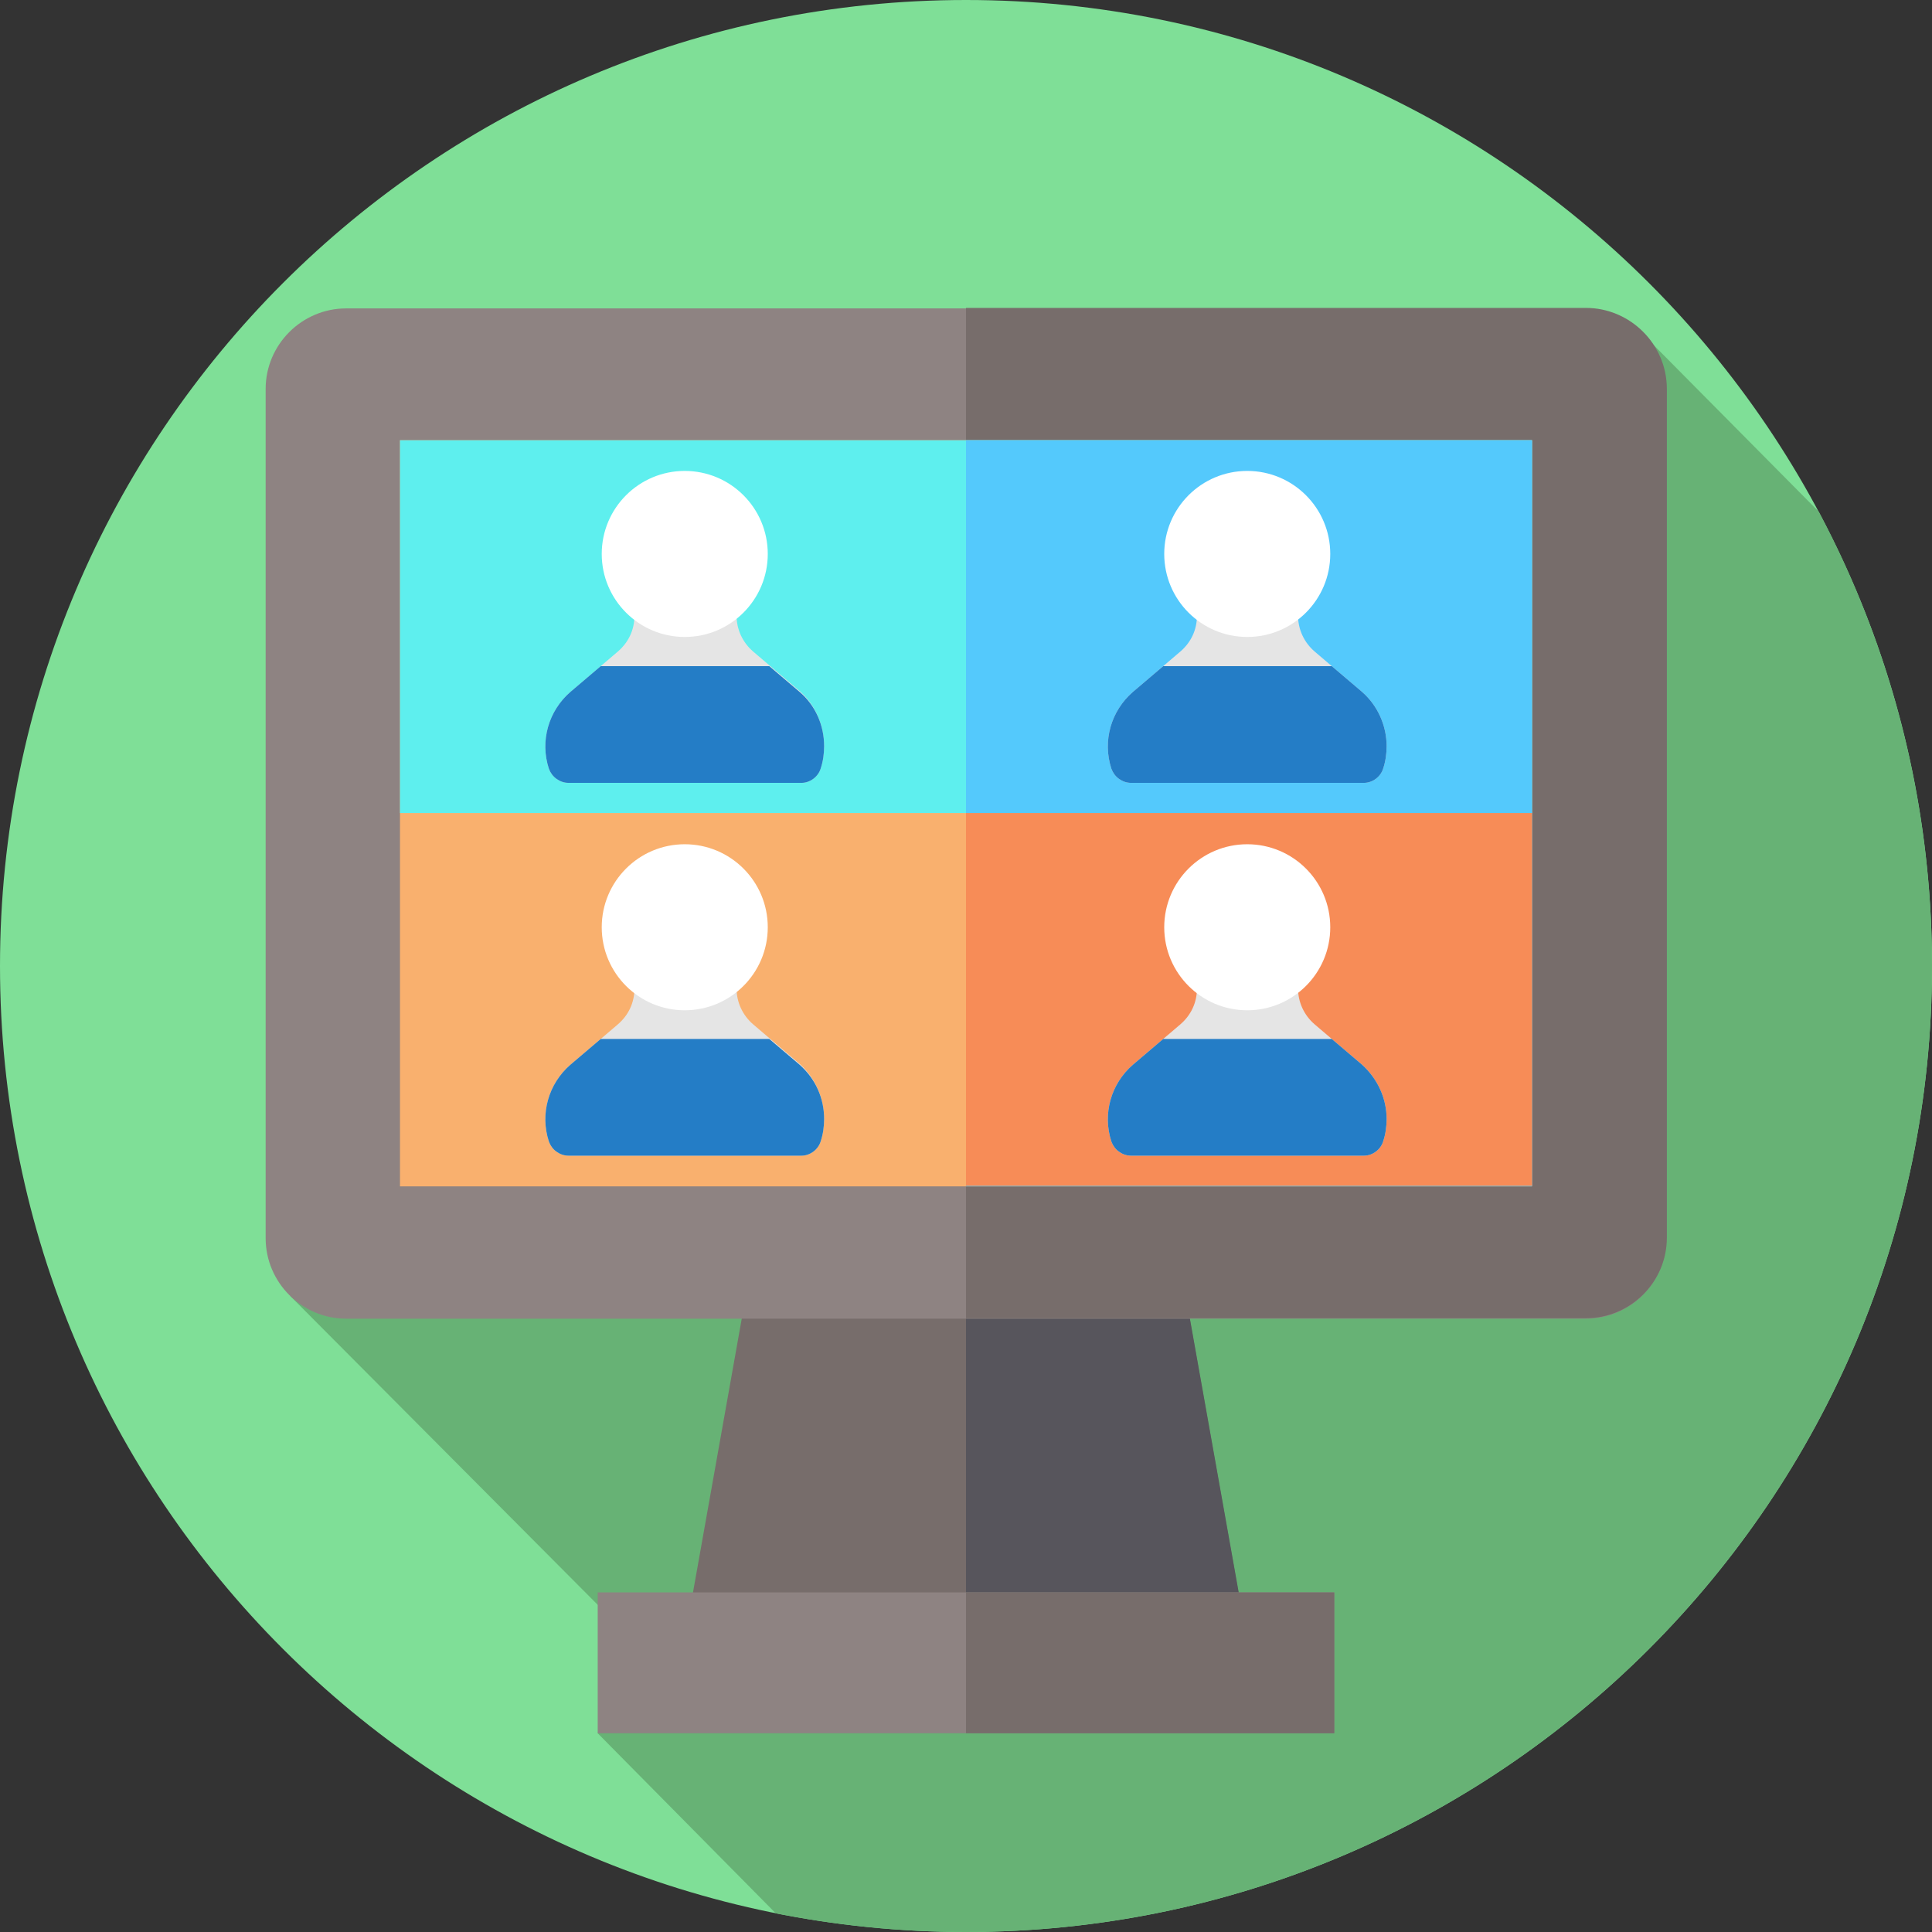
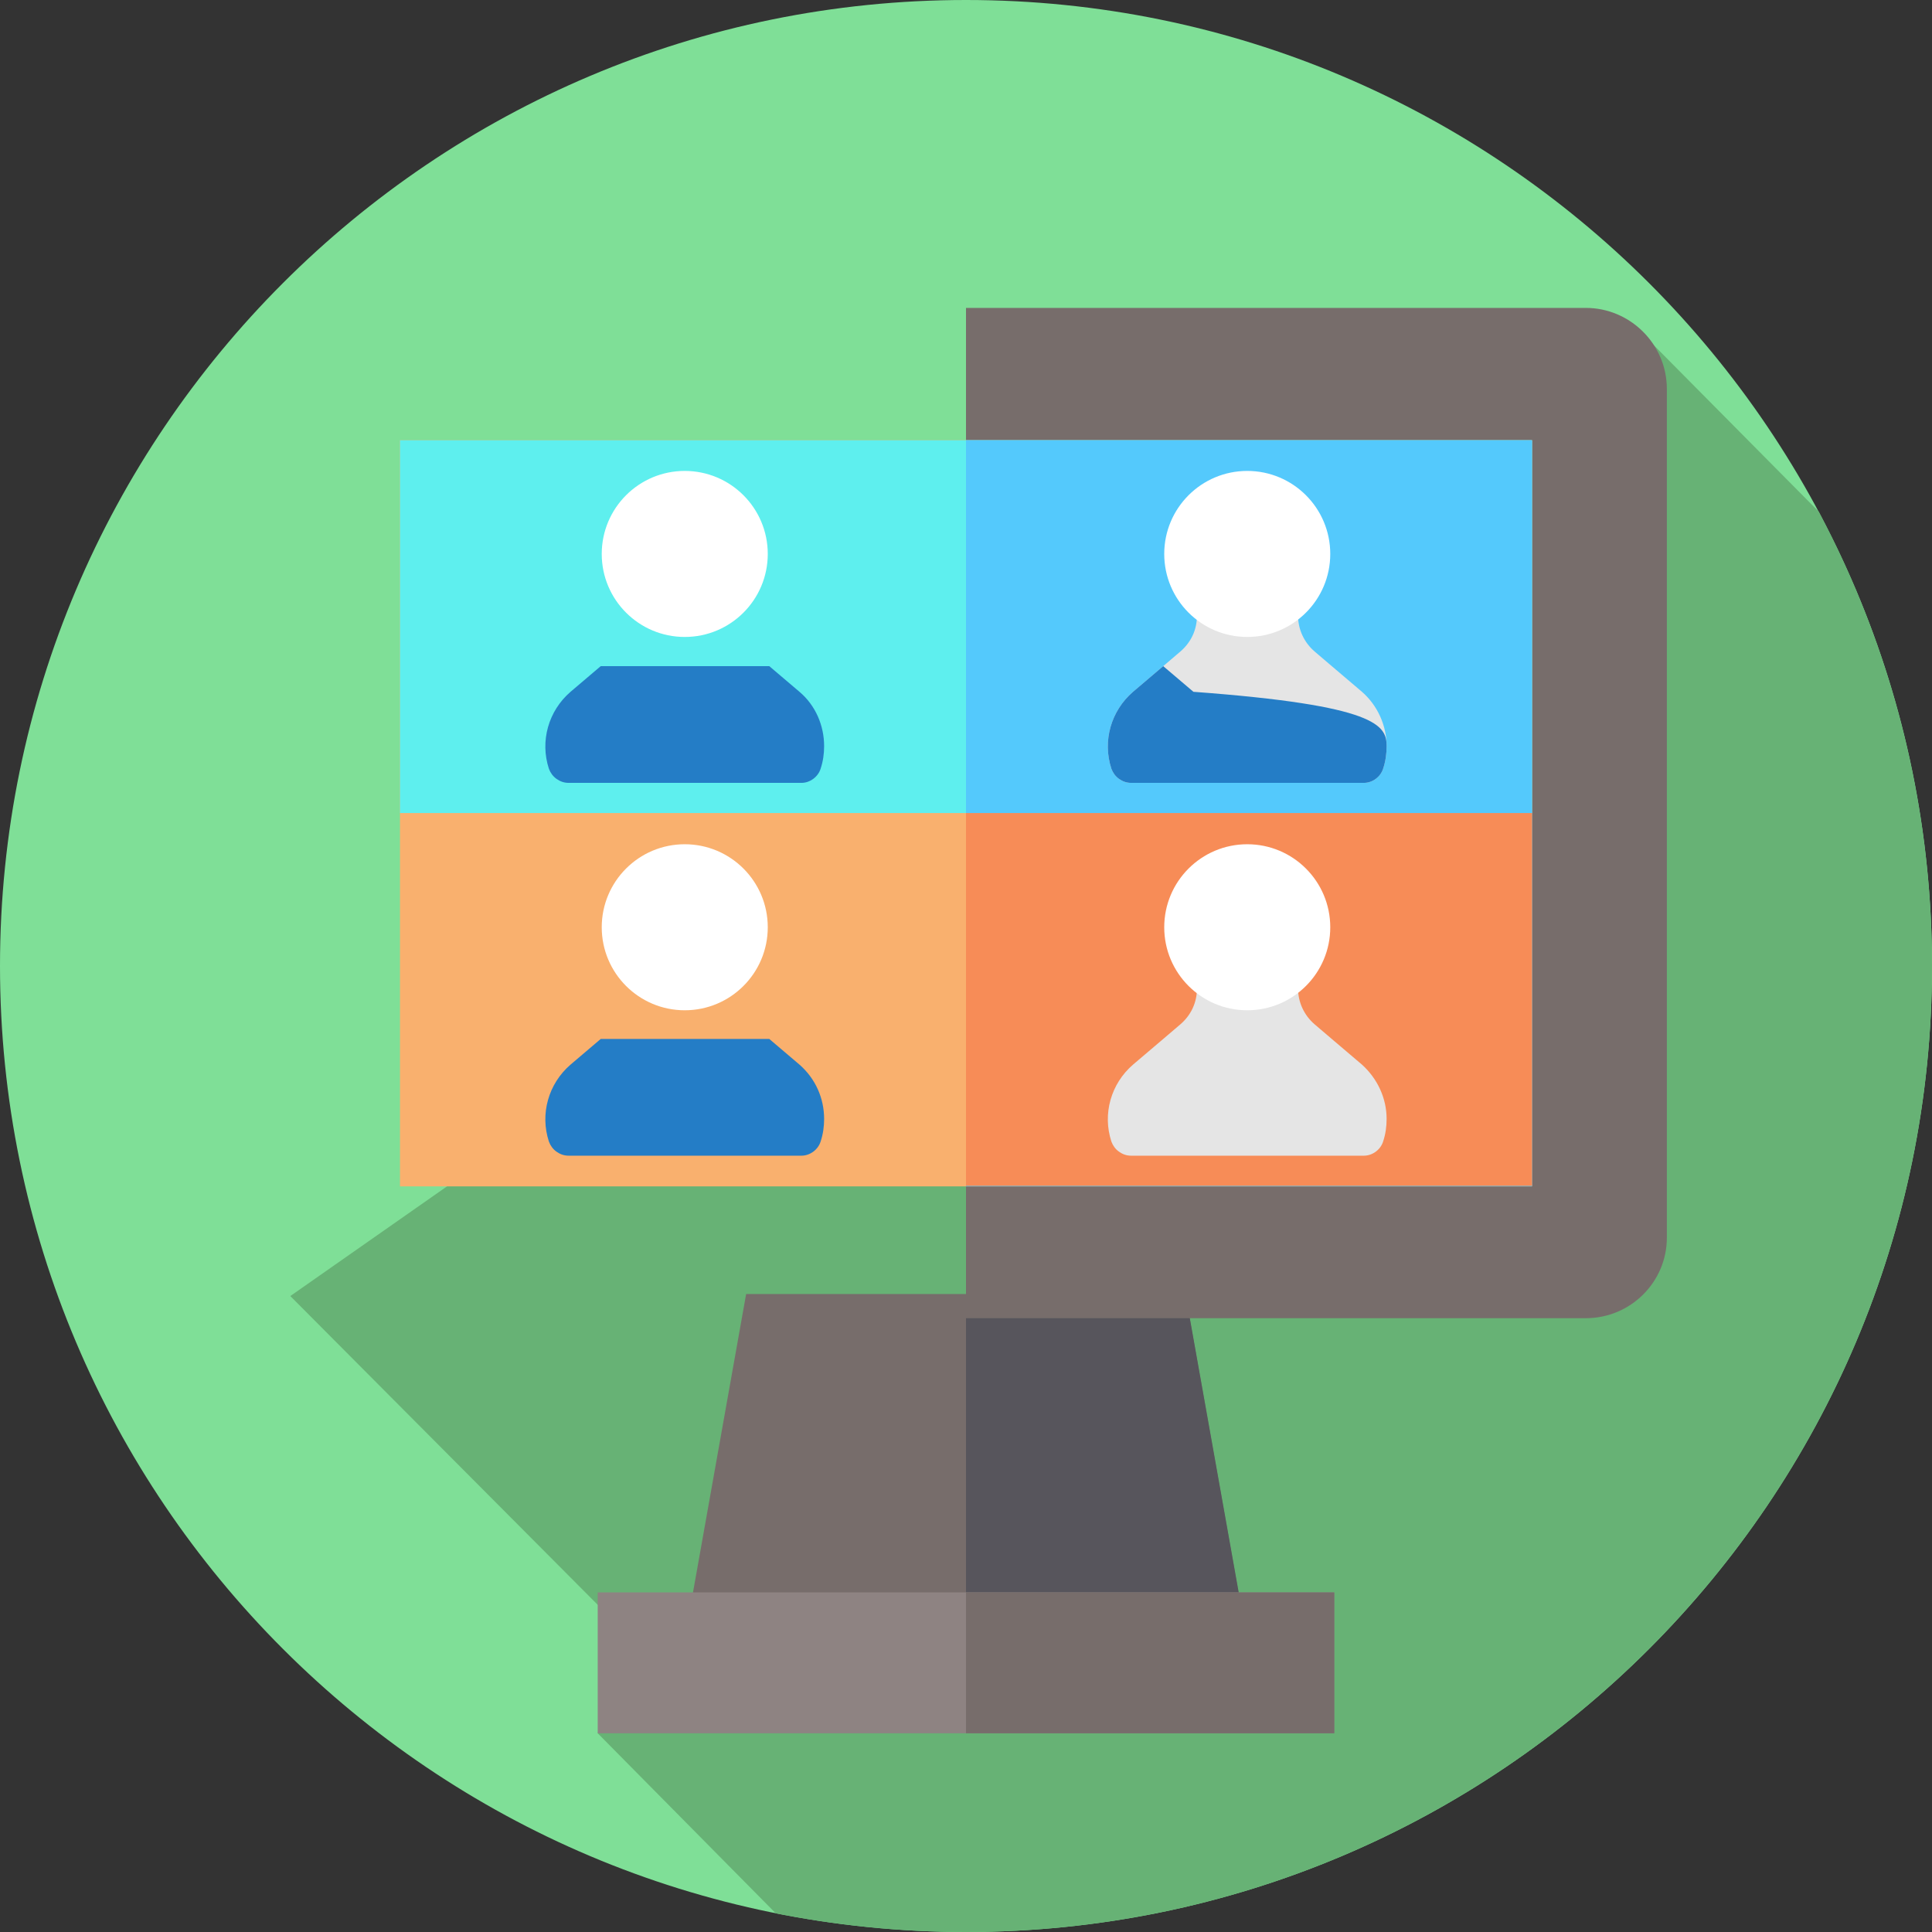
<svg xmlns="http://www.w3.org/2000/svg" version="1.1" id="Camada_1" x="0px" y="0px" viewBox="0 0 384 384" style="enable-background:new 0 0 384 384;" xml:space="preserve">
  <rect x="0" y="0" width="384" height="384" fill="#333333" stroke="none" />
  <style type="text/css">
	.st0{fill:#7FDF97;}
	.st1{fill:#67B275;}
	.st2{fill:#776D6B;}
	.st3{fill:#57555C;}
	.st4{fill:#8E8382;}
	.st5{fill:#F9B06E;}
	.st6{fill:#5EEFEE;}
	.st7{fill:#54C9FC;}
	.st8{fill:#F78C57;}
	.st9{fill:#E5E5E5;}
	.st10{fill:#247DC6;}
	.st11{fill:#FFFFFF;}
</style>
  <g>
    <path class="st0" d="M384,192c0,106-86,192-192,192S0,298,0,192S86,0,192,0S384,86,384,192L384,192z M384,192" />
    <path class="st1" d="M384,192c0-32.6-8.2-63.4-22.5-90.3l-33.2-33.5L57.7,257.6l67.8,68.1l-6.7,18.8l35.4,35.8   c12.2,2.4,24.9,3.7,37.8,3.7C298,384,384,298,384,192L384,192z M384,192" />
    <path class="st2" d="M235.6,257.2h-87.3l-12.2,68.5h111.7L235.6,257.2z M235.6,257.2" />
    <path class="st3" d="M247.9,325.7H192v-68.5h43.6l0.9,4.9l9.7,54.4L247.9,325.7z M247.9,325.7" />
-     <path class="st4" d="M315.2,262.1H68.8c-8.8,0-16-7.2-16-16V77.3c0-8.8,7.2-16,16-16h246.4c8.8,0,16,7.2,16,16V246   C331.3,254.9,324,262.1,315.2,262.1L315.2,262.1z M315.2,262.1" />
    <path class="st2" d="M331.3,77.3V246c0,8.8-7.2,16-16.1,16H192V61.2h123.2C324,61.2,331.3,68.4,331.3,77.3L331.3,77.3z M331.3,77.3   " />
    <rect x="79.5" y="87.5" class="st5" width="225" height="148.3" />
    <rect x="79.5" y="87.5" class="st6" width="225" height="74.1" />
    <rect x="192" y="87.5" class="st7" width="112.5" height="148.3" />
    <rect x="192" y="161.6" class="st8" width="112.5" height="74.1" />
    <rect x="118.8" y="316.5" class="st4" width="146.4" height="28" />
    <rect x="192" y="316.5" class="st2" width="73.2" height="28" />
    <g>
-       <path class="st9" d="M163.8,222.4c0,1.5-0.2,3-0.7,4.5c-0.5,1.6-2.1,2.8-3.8,2.8H113c-0.9,0-1.7-0.3-2.4-0.8    c-0.7-0.5-1.2-1.2-1.5-2c-1.8-5.5-0.1-11.5,4.3-15.3l6-5.1l3.4-2.9c2.1-1.8,3.3-4.3,3.3-7.1v-18.2h20.3v18.2    c0,2.7,1.2,5.3,3.3,7.1l3.4,2.9l6,5.1C162.1,214.4,163.8,218.3,163.8,222.4L163.8,222.4z M163.8,222.4" />
      <path class="st10" d="M163.8,222.4c0,1.5-0.2,3-0.7,4.5c-0.5,1.6-2.1,2.8-3.8,2.8H113c-0.9,0-1.7-0.3-2.4-0.8    c-0.7-0.5-1.2-1.2-1.5-2c-1.8-5.5-0.1-11.5,4.3-15.3l6-5.1h33.5l6,5.1C162.1,214.4,163.8,218.3,163.8,222.4L163.8,222.4z     M163.8,222.4" />
      <circle class="st11" cx="136.1" cy="184.3" r="16.5" />
    </g>
    <g>
-       <path class="st9" d="M163.8,148.3c0,1.5-0.2,3-0.7,4.5c-0.5,1.6-2.1,2.8-3.8,2.8H113c-0.9,0-1.7-0.3-2.4-0.8    c-0.7-0.5-1.2-1.2-1.5-2c-1.8-5.5-0.1-11.5,4.3-15.3l6-5.1l3.4-2.9c2.1-1.8,3.3-4.3,3.3-7.1v-18.2h20.3v18.2    c0,2.7,1.2,5.3,3.3,7.1l3.4,2.9l6,5.1C162.1,140.2,163.8,144.2,163.8,148.3L163.8,148.3z M163.8,148.3" />
      <path class="st10" d="M163.8,148.3c0,1.5-0.2,3-0.7,4.5c-0.5,1.6-2.1,2.8-3.8,2.8H113c-0.9,0-1.7-0.3-2.4-0.8    c-0.7-0.5-1.2-1.2-1.5-2c-1.8-5.5-0.1-11.5,4.3-15.3l6-5.1h33.5l6,5.1C162.1,140.2,163.8,144.2,163.8,148.3L163.8,148.3z     M163.8,148.3" />
      <circle class="st11" cx="136.1" cy="110.1" r="16.5" />
    </g>
    <g>
      <path class="st9" d="M275.6,222.4c0,1.5-0.2,3-0.7,4.5c-0.5,1.6-2.1,2.8-3.8,2.8h-46.3c-0.9,0-1.7-0.3-2.4-0.8    c-0.7-0.5-1.2-1.2-1.5-2c-1.8-5.5-0.1-11.5,4.3-15.3l6-5.1l3.4-2.9c2.1-1.8,3.3-4.3,3.3-7.1v-18.2H258v18.2c0,2.7,1.2,5.3,3.3,7.1    l3.4,2.9l6,5.1C273.8,214.4,275.6,218.3,275.6,222.4L275.6,222.4z M275.6,222.4" />
-       <path class="st10" d="M275.6,222.4c0,1.5-0.2,3-0.7,4.5c-0.5,1.6-2.1,2.8-3.8,2.8h-46.3c-0.9,0-1.7-0.3-2.4-0.8    c-0.7-0.5-1.2-1.2-1.5-2c-1.8-5.5-0.1-11.5,4.3-15.3l6-5.1h33.5l6,5.1C273.8,214.4,275.6,218.3,275.6,222.4L275.6,222.4z     M275.6,222.4" />
      <circle class="st11" cx="247.9" cy="184.3" r="16.5" />
    </g>
    <g>
      <path class="st9" d="M275.6,148.3c0,1.5-0.2,3-0.7,4.5c-0.5,1.6-2.1,2.8-3.8,2.8h-46.3c-0.9,0-1.7-0.3-2.4-0.8    c-0.7-0.5-1.2-1.2-1.5-2c-1.8-5.5-0.1-11.5,4.3-15.3l6-5.1l3.4-2.9c2.1-1.8,3.3-4.3,3.3-7.1v-18.2H258v18.2c0,2.7,1.2,5.3,3.3,7.1    l3.4,2.9l6,5.1C273.8,140.2,275.6,144.2,275.6,148.3L275.6,148.3z M275.6,148.3" />
-       <path class="st10" d="M275.6,148.3c0,1.5-0.2,3-0.7,4.5c-0.5,1.6-2.1,2.8-3.8,2.8h-46.3c-0.9,0-1.7-0.3-2.4-0.8    c-0.7-0.5-1.2-1.2-1.5-2c-1.8-5.5-0.1-11.5,4.3-15.3l6-5.1h33.5l6,5.1C273.8,140.2,275.6,144.2,275.6,148.3L275.6,148.3z     M275.6,148.3" />
+       <path class="st10" d="M275.6,148.3c0,1.5-0.2,3-0.7,4.5c-0.5,1.6-2.1,2.8-3.8,2.8h-46.3c-0.9,0-1.7-0.3-2.4-0.8    c-0.7-0.5-1.2-1.2-1.5-2c-1.8-5.5-0.1-11.5,4.3-15.3l6-5.1l6,5.1C273.8,140.2,275.6,144.2,275.6,148.3L275.6,148.3z     M275.6,148.3" />
      <circle class="st11" cx="247.9" cy="110.1" r="16.5" />
    </g>
  </g>
</svg>